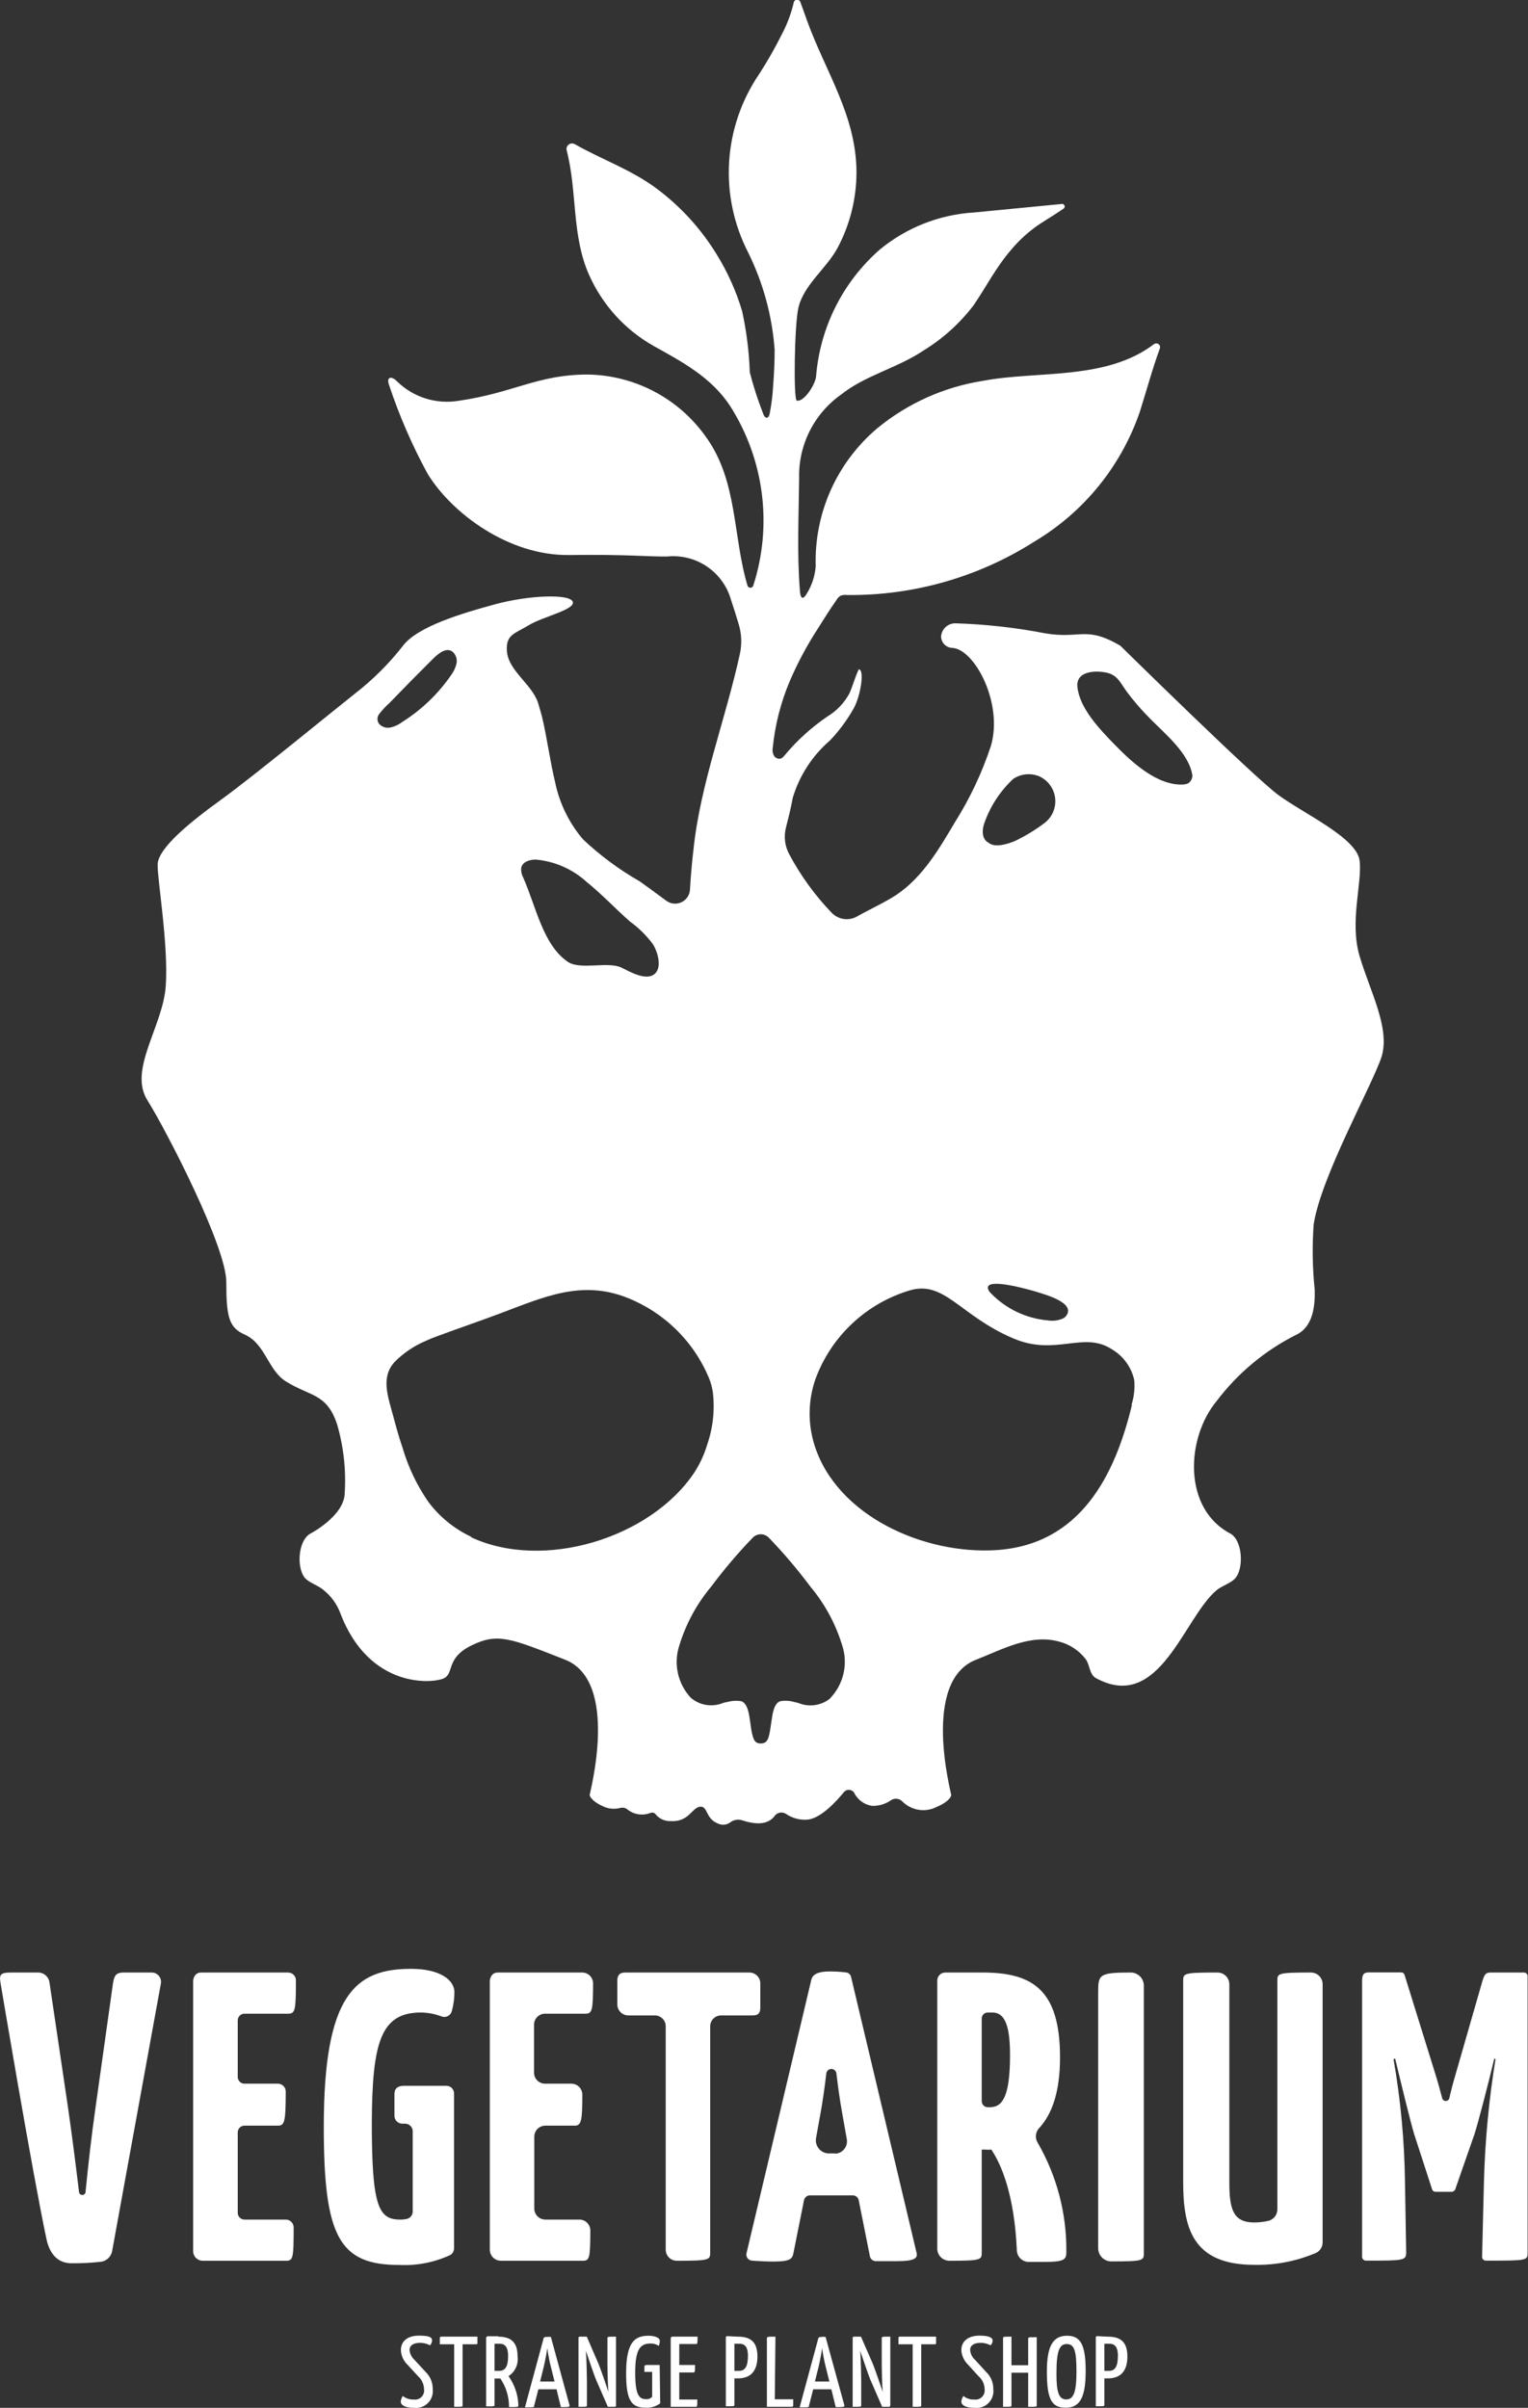
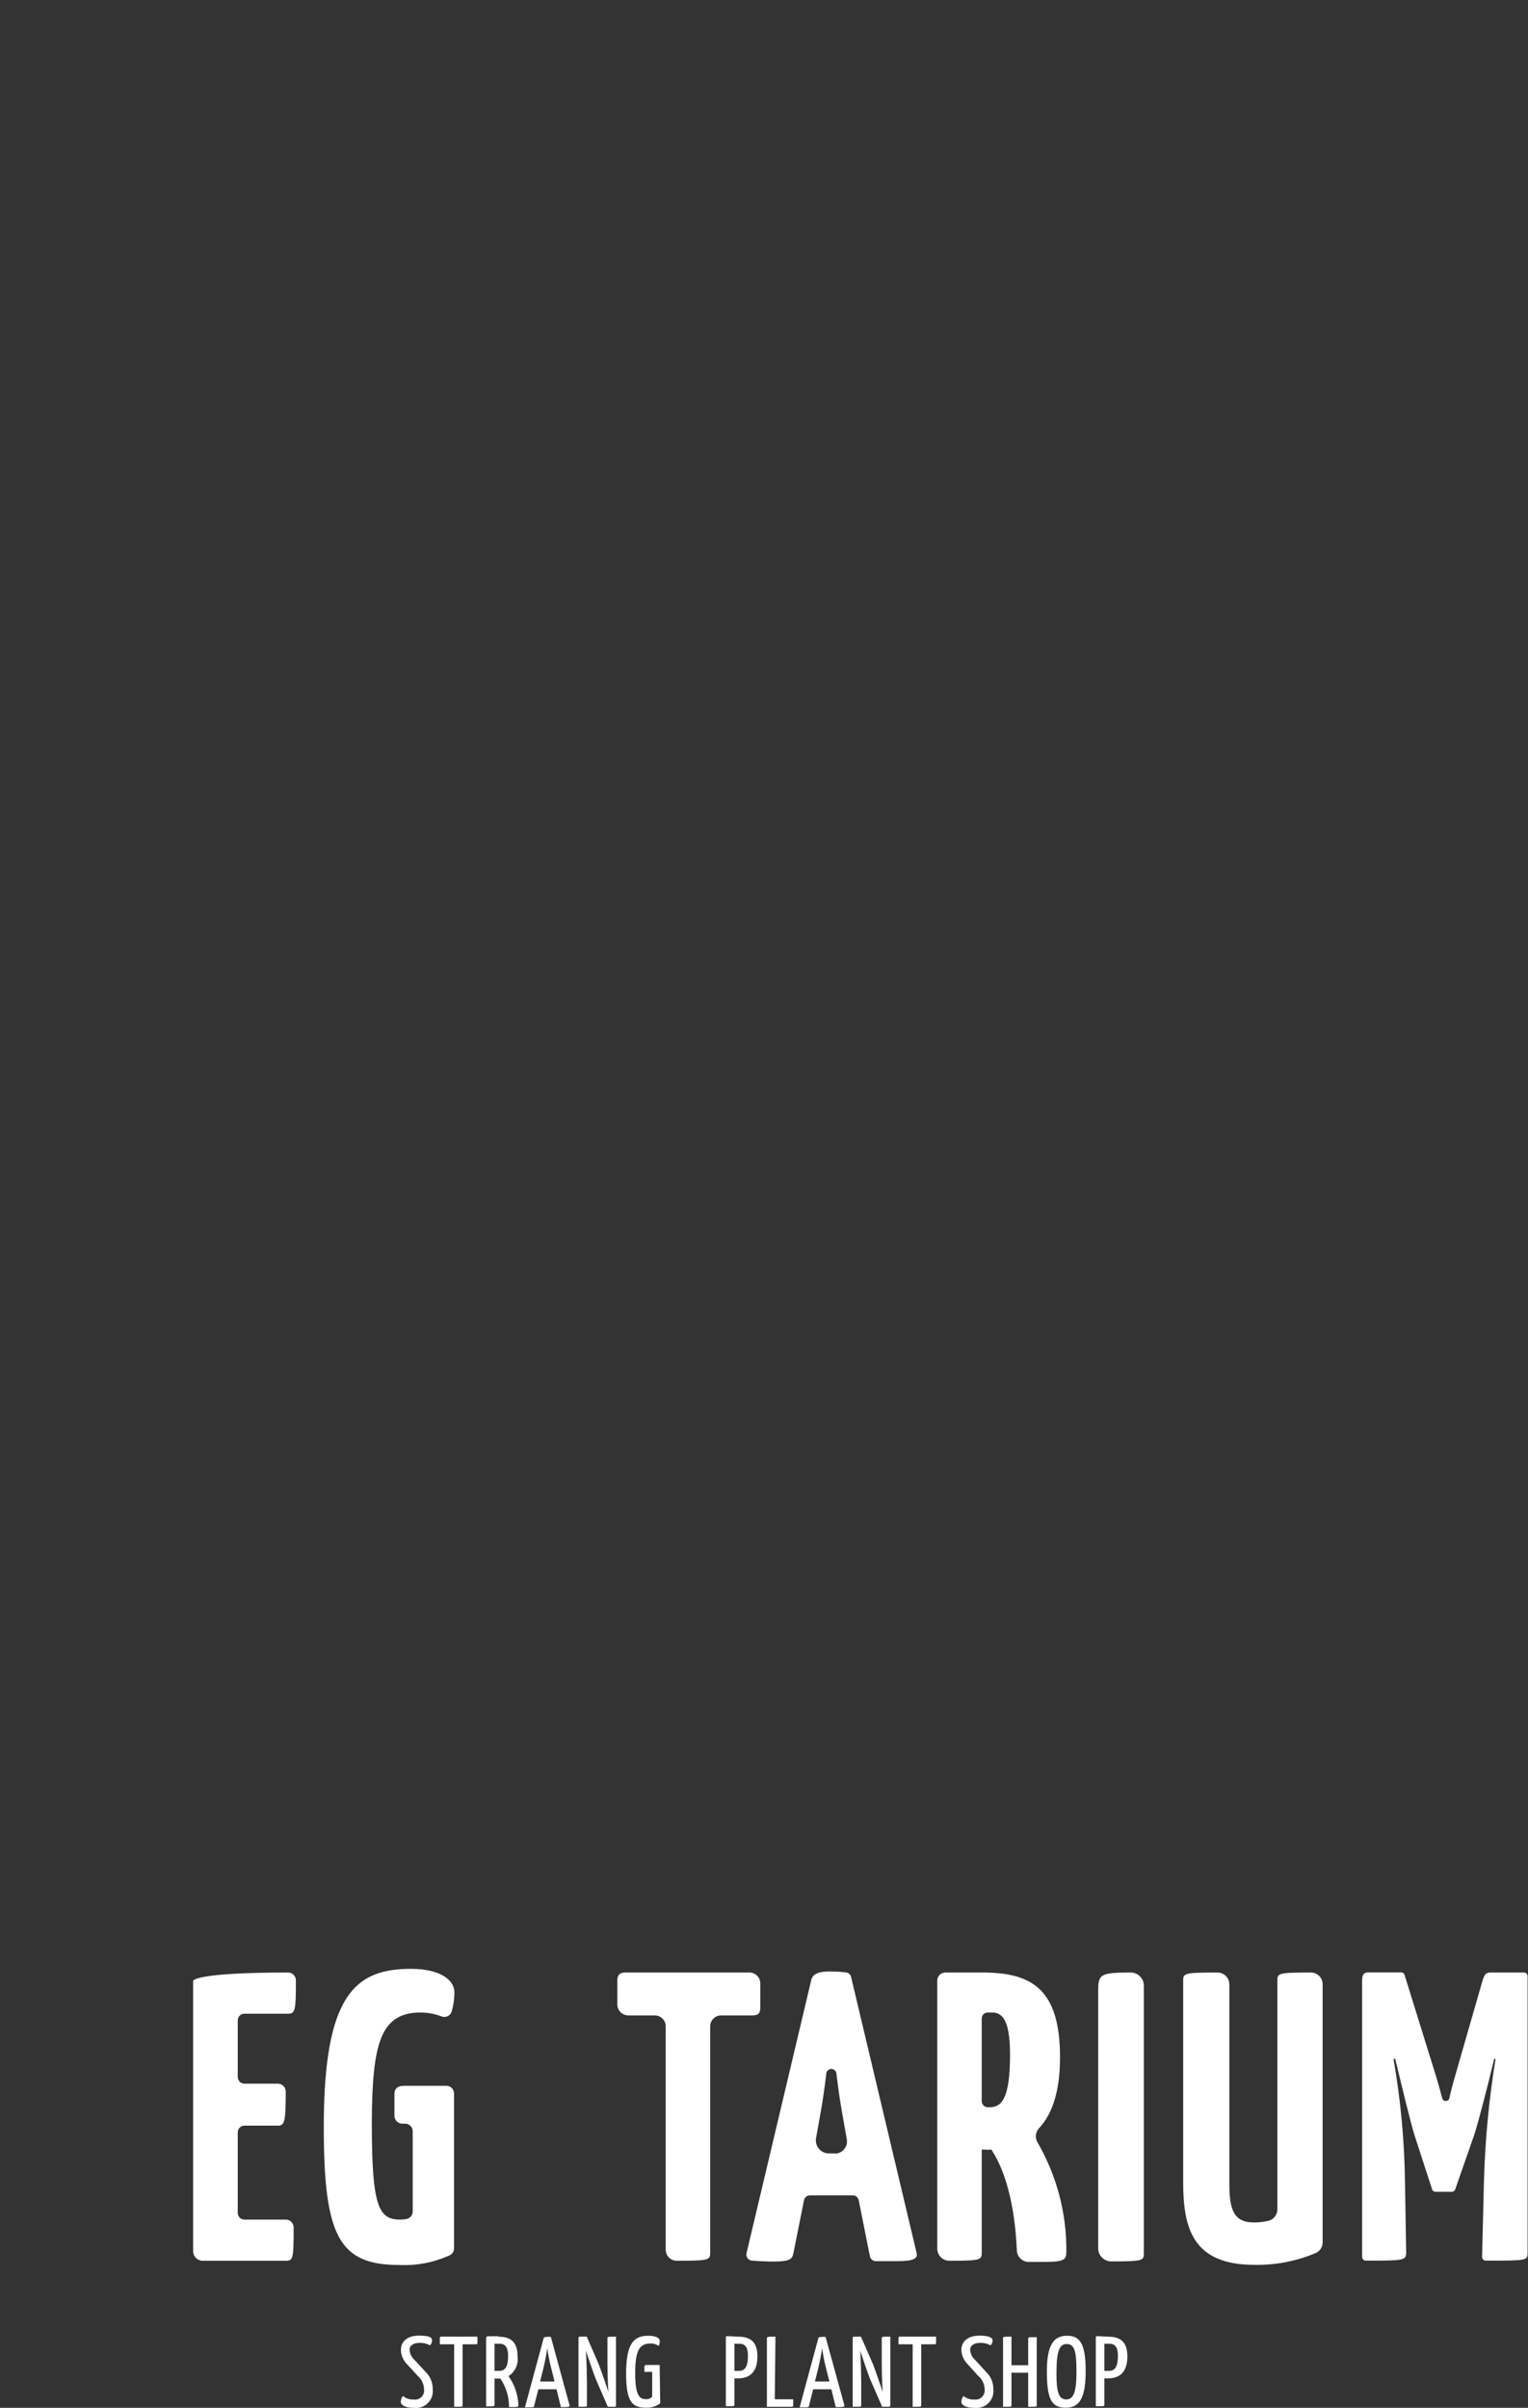
<svg xmlns="http://www.w3.org/2000/svg" width="672" height="1059" viewBox="0 0 672 1059" fill="none">
  <rect x="0" y="0" width="672" height="1059" fill="#333333" stroke="none" />
  <g clip-path="url(#clip0_67_505)">
-     <path d="M607.6 464.784C611.477 452.171 602.451 435.855 597.938 420.522C593.424 405.189 599.153 388.584 597.938 378.516C596.722 368.449 573.289 357.86 562.121 349.587C550.954 341.313 492.688 283.974 492.688 283.974C477.355 275.064 475.33 281.197 459.592 278.535C446.577 276.015 433.381 274.544 420.13 274.138C418.55 274.134 417.027 274.728 415.867 275.802C414.708 276.875 413.998 278.348 413.881 279.924C413.896 281.254 414.431 282.526 415.372 283.467C416.313 284.407 417.585 284.943 418.915 284.958C428.693 285.652 441.249 309.316 435.811 328.005C431.924 339.79 426.62 351.058 420.014 361.563C413.129 373.135 405.954 385.633 394.324 393.502C389.579 396.684 383.041 399.635 376.966 403.049C375.182 404.071 373.108 404.468 371.074 404.174C369.039 403.88 367.162 402.914 365.741 401.428C358.317 393.702 352.007 384.978 346.994 375.507C345.131 371.949 344.656 367.824 345.663 363.936C346.415 360.927 347.456 357.224 348.672 350.802C351.625 341.025 357.305 332.294 365.046 325.633C369.034 321.442 372.492 316.778 375.345 311.746C378.47 306.308 380.38 294.389 377.66 294.389C375.924 298.149 374.536 303.068 373.494 305.093C371.262 309.187 367.988 312.62 364.005 315.044C356.85 319.897 350.421 325.741 344.911 332.402C344.511 332.897 344.02 333.31 343.464 333.617C342.89 333.769 342.283 333.733 341.731 333.514C341.179 333.296 340.712 332.906 340.397 332.402C339.834 331.401 339.63 330.237 339.819 329.104C340.823 318.926 343.359 308.958 347.341 299.538C350.806 291.487 354.948 283.745 359.723 276.394C362.385 272.228 364.988 267.947 367.881 263.897C368.312 263.102 368.952 262.442 369.733 261.987C370.599 261.658 371.536 261.559 372.452 261.698C401.704 262.03 430.417 253.826 455.078 238.091C476.81 225.115 493.218 204.832 501.367 180.869C504.26 171.669 506.806 162.238 510.104 153.212C510.212 152.873 510.209 152.509 510.096 152.172C509.983 151.835 509.767 151.543 509.477 151.337C509.188 151.131 508.84 151.022 508.485 151.027C508.13 151.031 507.785 151.148 507.501 151.36C486.381 167.445 456.293 162.932 432.281 167.503C415.284 170.169 399.305 177.319 385.992 188.217C377.142 195.641 370.091 204.976 365.371 215.519C360.65 226.062 358.383 237.539 358.739 249.085C358.408 253.308 357.079 257.393 354.863 261.004C352.953 264.244 352.028 263.029 351.796 259.905C350.465 243.472 351.275 226.867 351.449 210.377C351.258 203.204 352.836 196.094 356.045 189.676C359.254 183.258 363.995 177.729 369.849 173.578C380.495 165.073 394.382 162.006 406.012 154.253C414.545 149.04 422.039 142.291 428.115 134.35C433.901 125.902 437.894 117.744 444.721 109.817C448.455 105.349 452.821 101.451 457.682 98.245C459.649 96.972 464.105 94.253 467.576 91.881C467.842 91.754 468.049 91.53 468.156 91.255C468.262 90.98 468.26 90.675 468.149 90.402C468.038 90.129 467.828 89.909 467.56 89.786C467.292 89.663 466.988 89.646 466.708 89.74L428.462 93.443C413.207 94.343 398.636 100.078 386.86 109.817C370.683 124.024 360.662 143.962 358.913 165.42C358.624 169.181 353.474 176.992 350.407 176.182C348.903 175.835 349.366 142.392 351.16 135.217C353.648 124.976 363.773 117.86 368.518 108.718C373.832 98.617 376.631 87.383 376.676 75.969C376.676 50.743 362.905 31.418 354.747 8.563C354.11 6.712 353.011 3.645 351.97 0.868C351.866 0.575 351.673 0.322 351.42 0.143C351.166 -0.037 350.863 -0.133 350.552 -0.133C350.241 -0.133 349.938 -0.037 349.684 0.143C349.431 0.322 349.238 0.575 349.134 0.868C348.016 5.761 346.265 10.487 343.927 14.928C340.891 21.036 337.51 26.966 333.801 32.691C326.024 44.144 321.484 57.484 320.659 71.304C319.834 85.123 322.755 98.909 329.114 111.206C335.682 124.563 339.611 139.061 340.687 153.906C340.687 159.287 340.397 164.726 339.992 170.107C339.764 173.991 339.281 177.857 338.546 181.679C337.967 184.803 336.174 183.993 335.537 181.679C333.25 175.821 331.318 169.832 329.751 163.742C329.436 154.711 328.312 145.726 326.395 136.895C323.788 128.127 320.033 119.742 315.228 111.958C308.368 100.731 299.434 90.913 288.901 83.028C277.676 74.639 264.831 70.241 252.795 63.414C252.385 63.175 251.913 63.061 251.438 63.088C250.963 63.114 250.506 63.279 250.125 63.562C249.743 63.846 249.452 64.235 249.289 64.682C249.126 65.128 249.098 65.613 249.208 66.076C253.953 84.243 251.291 103.684 259.16 121.1C265.005 134.145 274.855 144.988 287.281 152.055C300.068 159.171 312.855 165.941 321.13 178.612C328.531 190.228 333.277 203.336 335.028 216.998C336.778 230.661 335.49 244.541 331.255 257.648C331.159 257.9 330.989 258.117 330.767 258.271C330.545 258.424 330.281 258.506 330.011 258.506C329.741 258.506 329.478 258.424 329.256 258.271C329.034 258.117 328.863 257.9 328.767 257.648C322.171 235.661 324.543 211.36 310.252 191.862C304.35 183.597 296.588 176.836 287.593 172.122C278.598 167.409 268.62 164.875 258.466 164.726C236.363 164.726 226.064 172.768 201.531 176.298C196.716 177.074 191.786 176.714 187.135 175.248C182.484 173.781 178.239 171.248 174.741 167.85C171.906 164.957 169.88 165.941 171.096 169.297C175.574 182.793 181.248 195.863 188.049 208.352C198.637 225.71 223.691 244.456 250.25 244.109C276.808 243.762 284.966 244.919 293.588 244.745C299.761 244.152 305.945 245.753 311.056 249.265C316.167 252.778 319.877 257.979 321.535 263.955C322.75 267.542 323.849 271.129 324.948 274.774C326.182 279.01 326.321 283.489 325.353 287.793C318.989 316.722 307.995 344.842 304.986 373.598C304.292 379.384 303.771 385.575 303.424 391.535C303.312 392.694 302.892 393.803 302.208 394.746C301.524 395.69 300.599 396.433 299.531 396.899C298.463 397.365 297.29 397.537 296.133 397.397C294.976 397.258 293.878 396.812 292.951 396.105C288.727 392.981 284.156 389.625 281.379 387.658C272.346 382.493 263.956 376.278 256.383 369.143C250.297 361.979 246.1 353.406 244.174 344.205C241.86 334.659 240.645 324.765 238.388 315.276C237.848 313.27 237.269 311.245 236.652 309.201C234.106 301.1 223.633 295.025 222.939 286.52C222.36 279.056 226.295 278.767 232.602 274.948C238.909 271.129 253.374 268.063 251.87 264.591C250.365 261.12 232.602 261.756 217.847 265.748C203.093 269.74 183.825 275.526 177.344 283.858C171.152 291.825 163.978 298.979 155.994 305.15C147.257 312.036 111.151 341.66 97.612 351.438C84.072 361.216 69.318 373.019 69.318 380.368C69.318 387.716 74.12 415.777 72.905 433.598C71.69 451.419 56.357 470.397 64.805 483.878C73.252 497.359 99.521 548.333 99.521 563.84C99.521 579.346 100.736 583.975 107.68 586.983C116.88 591.207 117.805 602.721 125.848 607.639C136.61 614.293 143.611 612.789 148.183 626.212C151.106 636.136 152.262 646.496 151.596 656.82C151.307 666.887 136.263 674.64 136.263 674.64C131.113 677.823 130.477 689.105 133.833 693.676C135.569 696.048 140.082 697.263 142.454 699.462C145.59 702.007 148.021 705.314 149.513 709.067C162.301 743.435 191.289 740.427 195.513 737.996C199.737 735.566 196.149 729.086 207.548 723.59C218.947 718.093 224.386 720.465 248.514 729.954C272.642 739.443 259.334 788.623 259.334 789.433C259.334 790.243 260.838 792.616 265.641 794.641C267.965 795.63 270.559 795.794 272.989 795.104C273.454 795.003 273.935 794.997 274.402 795.086C274.869 795.175 275.314 795.359 275.708 795.624C277.105 796.822 278.803 797.617 280.617 797.922C282.432 798.228 284.296 798.034 286.008 797.36C286.417 797.182 286.875 797.147 287.306 797.263C287.737 797.378 288.116 797.637 288.38 797.997C289.155 798.945 290.137 799.704 291.25 800.215C292.363 800.727 293.578 800.977 294.803 800.948C302.961 801.468 304.176 795.161 307.764 794.641C311.351 794.12 310.194 799.79 315.575 801.931C316.49 802.413 317.526 802.616 318.555 802.513C319.584 802.41 320.56 802.006 321.361 801.352C322.119 800.824 322.993 800.486 323.909 800.366C324.825 800.245 325.757 800.345 326.626 800.658C335.074 803.435 338.951 801.121 340.745 798.575C341.316 797.852 342.137 797.368 343.047 797.219C343.957 797.069 344.889 797.264 345.663 797.765C348.391 799.643 351.675 800.54 354.978 800.311C360.765 799.906 367.592 792.558 371.237 788.103C371.523 787.785 371.877 787.538 372.273 787.38C372.669 787.221 373.097 787.156 373.522 787.19C373.947 787.224 374.359 787.355 374.726 787.573C375.092 787.792 375.403 788.092 375.635 788.45C376.372 789.974 377.468 791.296 378.828 792.304C380.189 793.312 381.773 793.974 383.446 794.236C386.413 794.349 389.337 793.496 391.778 791.806C392.538 791.279 393.459 791.037 394.379 791.122C395.3 791.206 396.161 791.612 396.812 792.269C398.75 794.236 401.266 795.532 403.993 795.97C406.72 796.407 409.516 795.961 411.972 794.699C416.832 792.674 418.336 790.359 418.336 789.491C418.336 788.623 405.086 739.501 429.156 730.012C440.729 725.499 453.169 718.44 465.898 722.027C470.506 723.23 474.579 725.939 477.471 729.723C479.322 732.153 479.033 736.434 481.984 738.054C509.989 753.387 520.577 711.497 535.042 699.404C537.415 697.379 541.928 696.164 543.664 693.618C546.962 689.047 546.383 677.765 541.292 674.583C520.23 663.763 521.387 632.635 535.158 616.087C544.377 603.926 556.251 594.031 569.875 587.157C577.455 583.686 578.381 574.486 578.207 567.369C577.207 557.758 577.052 548.078 577.744 538.44C581.1 517.147 603.434 477.456 607.6 464.784ZM432.744 362.489C435.314 354.895 439.728 348.056 445.589 342.585C447.272 341.45 449.214 340.754 451.235 340.562C453.257 340.37 455.294 340.688 457.161 341.486C459.047 342.364 460.674 343.716 461.881 345.409C463.089 347.103 463.838 349.08 464.053 351.149C464.269 353.218 463.945 355.308 463.112 357.214C462.279 359.121 460.967 360.778 459.302 362.026C455.255 365.075 450.913 367.711 446.341 369.895C443.448 371.11 437.546 373.077 434.769 370.647C434.769 370.647 430.777 369.085 432.744 362.489ZM468.907 578.709C468.492 579.272 467.932 579.712 467.287 579.983C465.257 580.823 463.034 581.084 460.864 580.735C451.266 579.899 442.3 575.601 435.637 568.642C435.071 568.111 434.669 567.428 434.48 566.675C433.554 561.699 452.822 567.253 455.715 568.121C459.765 569.394 473.189 573.039 468.907 578.709ZM229.188 381.988C229.535 379.095 232.833 378.053 235.553 378.053C243.914 378.776 251.804 382.233 258.003 387.889C264.657 393.27 270.443 399.461 276.981 405.247C280.82 408.015 284.215 411.351 287.049 415.141C289.364 418.67 291.389 425.961 287.57 428.622C283.751 431.284 277.039 427.407 273.278 425.556C267.492 422.721 255.226 426.713 249.787 423.068C238.735 415.604 235.784 398.709 230.056 385.864C229.435 384.649 229.136 383.294 229.188 381.93V381.988ZM166.756 314.061C168.08 312.318 169.572 310.71 171.211 309.259C177.576 302.663 184.018 296.124 190.537 289.644C192.562 287.677 196.323 284.321 199.158 286.751C199.834 287.383 200.338 288.177 200.621 289.058C200.905 289.939 200.959 290.877 200.778 291.785C200.356 293.602 199.568 295.315 198.464 296.819C192.786 305.091 185.482 312.119 176.997 317.474C175.507 318.626 173.792 319.454 171.963 319.905C171.054 320.146 170.097 320.138 169.191 319.884C168.286 319.63 167.465 319.137 166.814 318.458C166.298 317.845 166.01 317.071 166 316.27C165.989 315.468 166.256 314.688 166.756 314.061ZM207.259 675.913C199.747 672.395 193.225 667.067 188.28 660.407C183.312 653.182 179.523 645.214 177.055 636.801C175.435 632.114 174.162 627.427 172.889 622.683C170.517 613.83 167.45 605.788 173.526 599.018C177.476 595.032 182.176 591.866 187.354 589.703C188.769 589.031 190.218 588.433 191.694 587.909C201.125 584.38 210.73 581.14 220.104 577.61C239.198 570.436 255.747 562.798 275.882 570.783C283.901 573.966 291.204 578.717 297.364 584.757C303.524 590.798 308.417 598.007 311.756 605.961C312.585 607.987 313.168 610.104 313.492 612.268C314.434 620.071 313.583 627.987 311.004 635.412C309.689 639.817 307.74 644.008 305.218 647.852C285.892 676.55 238.909 691.015 207.027 676.029L207.259 675.913ZM365.278 746.849C363.403 748.417 361.145 749.458 358.735 749.864C356.325 750.271 353.85 750.029 351.565 749.163C350.77 748.897 349.958 748.685 349.134 748.527C347.159 747.961 345.079 747.861 343.059 748.237C340.224 749.337 339.761 754.023 339.356 756.511C338.951 758.999 338.777 760.966 338.257 763.107C337.736 765.248 337.041 766.81 334.553 766.81C332.065 766.81 331.487 765.19 330.908 763.107C330.329 761.024 330.156 758.652 329.809 756.511C329.462 754.37 328.941 749.337 326.106 748.237C324.004 747.877 321.848 747.996 319.799 748.585C319.125 748.65 318.464 748.805 317.832 749.047C315.507 749.969 312.976 750.241 310.509 749.833C308.042 749.425 305.733 748.354 303.829 746.733C300.983 743.687 299.013 739.928 298.127 735.854C297.241 731.78 297.472 727.543 298.795 723.59C301.688 714.137 306.449 705.362 312.798 697.784C318.432 690.231 324.539 683.042 331.082 676.26C331.539 675.797 332.084 675.429 332.685 675.178C333.286 674.926 333.931 674.797 334.582 674.797C335.234 674.797 335.879 674.926 336.48 675.178C337.08 675.429 337.626 675.797 338.083 676.26C344.626 683.042 350.733 690.231 356.367 697.784C362.715 705.362 367.477 714.137 370.369 723.59C371.701 727.6 371.909 731.899 370.971 736.02C370.032 740.141 367.983 743.926 365.046 746.965L365.278 746.849ZM497.838 617.822C490.374 648.893 475.156 679.327 438.183 681.757C406.301 683.782 367.939 666.714 358.161 635.47C355.22 626.025 355.382 615.886 358.624 606.54C362.03 597.271 367.547 588.923 374.738 582.154C381.928 575.386 390.595 570.384 400.052 567.543C415.386 562.972 422.097 578.594 445.531 588.604C464.336 596.704 476.429 585.19 489.043 593.464C491.508 594.923 493.648 596.872 495.33 599.191C497.012 601.509 498.2 604.149 498.821 606.945C499.161 610.654 498.747 614.393 497.606 617.938L497.838 617.822ZM522.544 344.495C521.925 344.783 521.259 344.96 520.577 345.016C509.005 345.826 497.433 334.89 490.374 327.658C483.315 320.425 474.751 311.399 473.825 302.026C473.189 295.141 481.637 294.794 486.613 295.835C491.589 296.877 492.804 300.522 495.639 304.34C498.7 308.428 502.045 312.294 505.649 315.912C512.129 322.566 523.007 331.303 524.396 341.081C524.394 341.788 524.213 342.483 523.869 343.1C523.525 343.718 523.029 344.237 522.429 344.611L522.544 344.495Z" fill="white" />
-     <path d="M66.714 867.543H54.332C50.802 867.543 50.108 869.163 49.587 872.982L42.065 926.56C40.272 938.942 38.709 952.828 37.61 964.226C37.543 964.553 37.366 964.847 37.108 965.058C36.849 965.27 36.526 965.385 36.192 965.385C35.858 965.385 35.535 965.27 35.277 965.058C35.018 964.847 34.841 964.553 34.775 964.226C33.386 952.654 31.65 938.942 29.856 926.56L21.756 871.883C21.587 870.671 20.983 869.563 20.057 868.764C19.13 867.966 17.945 867.532 16.722 867.543H4.687C-0.347 867.543 -0.347 868.816 0.347 872.809C0.347 872.809 14.292 955.894 20.425 984.708C21.64 990.494 24.823 995.413 31.419 995.413C35.709 995.448 39.998 995.236 44.264 994.776C45.486 994.64 46.633 994.117 47.538 993.285C48.443 992.453 49.059 991.354 49.298 990.147L70.764 872.346C70.865 871.756 70.837 871.151 70.68 870.574C70.523 869.997 70.241 869.46 69.856 869.003C69.47 868.545 68.989 868.178 68.446 867.926C67.903 867.674 67.312 867.543 66.714 867.543Z" fill="white" />
-     <path d="M107.275 885.653H126.658C129.899 885.653 130.13 884.091 130.13 871.015C130.138 870.562 130.055 870.111 129.887 869.69C129.719 869.27 129.468 868.886 129.151 868.563C128.833 868.24 128.454 867.984 128.036 867.809C127.618 867.633 127.169 867.543 126.716 867.543H88.47C85.114 867.543 84.94 871.188 84.94 871.188V990.147C84.956 991.257 85.407 992.317 86.198 993.096C86.988 993.876 88.054 994.313 89.164 994.313H125.675C128.915 994.313 129.146 993.387 129.146 979.674C129.146 978.764 128.789 977.89 128.15 977.24C127.511 976.591 126.643 976.218 125.733 976.203H107.506C106.724 976.203 105.973 975.892 105.42 975.339C104.866 974.785 104.555 974.035 104.555 973.252V937.842C104.555 937.06 104.866 936.309 105.42 935.756C105.973 935.202 106.724 934.891 107.506 934.891H122.376C125.385 934.891 125.617 932.172 125.675 919.906C125.675 919.45 125.585 918.999 125.41 918.577C125.236 918.156 124.98 917.773 124.658 917.451C124.335 917.129 123.953 916.873 123.531 916.699C123.11 916.524 122.659 916.434 122.203 916.434H107.506C106.724 916.434 105.973 916.123 105.42 915.57C104.866 915.017 104.555 914.266 104.555 913.483V888.604C104.553 887.86 104.832 887.142 105.336 886.595C105.841 886.048 106.533 885.711 107.275 885.653Z" fill="white" />
+     <path d="M107.275 885.653H126.658C129.899 885.653 130.13 884.091 130.13 871.015C130.138 870.562 130.055 870.111 129.887 869.69C129.719 869.27 129.468 868.886 129.151 868.563C128.833 868.24 128.454 867.984 128.036 867.809C127.618 867.633 127.169 867.543 126.716 867.543C85.114 867.543 84.94 871.188 84.94 871.188V990.147C84.956 991.257 85.407 992.317 86.198 993.096C86.988 993.876 88.054 994.313 89.164 994.313H125.675C128.915 994.313 129.146 993.387 129.146 979.674C129.146 978.764 128.789 977.89 128.15 977.24C127.511 976.591 126.643 976.218 125.733 976.203H107.506C106.724 976.203 105.973 975.892 105.42 975.339C104.866 974.785 104.555 974.035 104.555 973.252V937.842C104.555 937.06 104.866 936.309 105.42 935.756C105.973 935.202 106.724 934.891 107.506 934.891H122.376C125.385 934.891 125.617 932.172 125.675 919.906C125.675 919.45 125.585 918.999 125.41 918.577C125.236 918.156 124.98 917.773 124.658 917.451C124.335 917.129 123.953 916.873 123.531 916.699C123.11 916.524 122.659 916.434 122.203 916.434H107.506C106.724 916.434 105.973 916.123 105.42 915.57C104.866 915.017 104.555 914.266 104.555 913.483V888.604C104.553 887.86 104.832 887.142 105.336 886.595C105.841 886.048 106.533 885.711 107.275 885.653Z" fill="white" />
    <path d="M185.04 885.133C188.125 885.153 191.181 885.721 194.066 886.811C194.516 887.001 195.001 887.093 195.489 887.08C195.977 887.068 196.456 886.95 196.895 886.736C197.333 886.523 197.721 886.217 198.032 885.841C198.342 885.464 198.569 885.026 198.695 884.554C199.452 881.841 199.841 879.039 199.853 876.223C199.853 870.784 193.43 865.924 180.816 865.924C156.515 865.924 142.396 876.801 142.396 935.355C142.396 983.841 149.224 996.165 175.609 996.165C183.338 996.541 191.043 995.032 198.059 991.768C198.561 991.458 198.974 991.023 199.258 990.506C199.542 989.989 199.687 989.407 199.679 988.817V920.716C199.679 920.271 199.59 919.83 199.418 919.419C199.246 919.008 198.994 918.635 198.676 918.323C198.358 918.01 197.981 917.764 197.567 917.599C197.153 917.434 196.711 917.353 196.265 917.361H177.692C174.857 917.361 173.468 918.634 173.468 920.948V930.611C173.483 931.521 173.856 932.39 174.505 933.028C175.154 933.667 176.029 934.025 176.94 934.024H178.097C178.542 934.017 178.985 934.098 179.399 934.263C179.813 934.428 180.19 934.674 180.507 934.986C180.825 935.299 181.077 935.672 181.25 936.083C181.422 936.494 181.511 936.934 181.511 937.38V972.617C181.517 973.381 181.262 974.124 180.789 974.723C180.315 975.323 179.652 975.743 178.907 975.915C177.937 976.121 176.947 976.218 175.956 976.204C166.467 976.204 163.516 970.418 163.516 933.446C163.689 898.441 167.392 885.133 185.04 885.133Z" fill="white" />
-     <path d="M240.008 885.653H257.367C260.491 885.653 260.78 884.207 260.838 872.346C260.838 871.71 260.712 871.081 260.467 870.495C260.222 869.908 259.863 869.376 259.411 868.929C258.959 868.483 258.423 868.13 257.833 867.892C257.244 867.654 256.614 867.536 255.978 867.543H218.947C215.591 867.543 215.417 871.188 215.417 871.188V989.511C215.432 990.79 215.951 992.011 216.861 992.91C217.771 993.809 218.998 994.313 220.278 994.313H256.152C259.276 994.313 259.565 993.446 259.623 981.006C259.623 980.37 259.497 979.741 259.252 979.155C259.007 978.568 258.648 978.036 258.196 977.589C257.744 977.143 257.208 976.79 256.618 976.552C256.029 976.314 255.398 976.196 254.763 976.203H239.835C238.556 976.203 237.328 975.699 236.418 974.8C235.508 973.901 234.99 972.68 234.974 971.401V939.694C234.99 938.415 235.508 937.194 236.418 936.295C237.328 935.396 238.556 934.892 239.835 934.892H252.796C255.746 934.892 256.094 932.346 256.094 921.237C256.094 919.963 255.588 918.742 254.687 917.841C253.786 916.941 252.565 916.435 251.291 916.435H239.719C238.44 916.435 237.212 915.93 236.302 915.032C235.393 914.133 234.874 912.911 234.859 911.632V890.456C234.865 889.797 235.006 889.147 235.271 888.545C235.537 887.942 235.922 887.4 236.404 886.951C236.885 886.502 237.453 886.155 238.073 885.932C238.692 885.709 239.351 885.614 240.008 885.653Z" fill="white" />
    <path d="M334.38 882.76V872.345C334.38 871.715 334.256 871.09 334.014 870.508C333.773 869.925 333.419 869.395 332.973 868.95C332.527 868.504 331.998 868.15 331.415 867.909C330.833 867.667 330.208 867.543 329.578 867.543H275.014C272.584 867.543 271.485 868.642 271.485 871.188V881.603C271.5 882.882 272.019 884.103 272.929 885.002C273.839 885.901 275.066 886.405 276.345 886.405H287.917C288.548 886.398 289.174 886.514 289.76 886.748C290.345 886.983 290.879 887.33 291.33 887.771C291.782 888.211 292.142 888.736 292.39 889.316C292.639 889.896 292.77 890.519 292.778 891.15V989.511C292.793 990.79 293.312 992.011 294.222 992.91C295.131 993.809 296.359 994.313 297.638 994.313C312.046 994.313 312.335 993.966 312.335 990.668V891.15C312.342 890.519 312.474 889.896 312.722 889.316C312.971 888.736 313.331 888.211 313.782 887.771C314.234 887.33 314.767 886.983 315.353 886.748C315.939 886.514 316.564 886.398 317.195 886.405H330.851C333.339 886.405 334.38 885.653 334.38 882.76Z" fill="white" />
    <path d="M374.304 869.511C374.187 868.98 373.906 868.499 373.501 868.136C373.096 867.773 372.588 867.546 372.048 867.486C369.59 867.197 367.116 867.062 364.641 867.081C360.128 867.081 357.293 868.18 356.772 870.899L328.305 991.016C328.22 991.387 328.217 991.772 328.294 992.144C328.372 992.517 328.528 992.869 328.753 993.176C328.978 993.483 329.266 993.738 329.598 993.924C329.93 994.111 330.297 994.224 330.677 994.256C334.322 994.545 337.967 994.661 340.05 994.661C347.862 994.661 348.44 993.388 348.961 990.842L353.59 967.698C353.71 967.096 354.035 966.553 354.51 966.163C354.984 965.773 355.579 965.559 356.193 965.557H375.056C375.671 965.559 376.266 965.773 376.74 966.163C377.215 966.553 377.54 967.096 377.66 967.698L382.578 992.346C382.694 992.93 383.002 993.458 383.453 993.846C383.904 994.234 384.472 994.46 385.066 994.487C389.059 994.487 392.125 994.487 394.382 994.487C402.193 994.487 403.64 993.214 403.119 990.9L374.304 869.511ZM367.419 947.1H364.063C363.255 947.026 362.473 946.784 361.765 946.388C361.058 945.993 360.441 945.453 359.955 944.804C359.47 944.154 359.126 943.411 358.947 942.62C358.767 941.83 358.756 941.01 358.913 940.215L360.996 928.643C361.864 923.783 362.674 918.113 363.368 912.211C363.368 911.613 363.606 911.039 364.029 910.616C364.453 910.192 365.026 909.955 365.625 909.955C366.223 909.955 366.797 910.192 367.221 910.616C367.644 911.039 367.882 911.613 367.882 912.211C368.576 917.997 369.386 923.783 370.254 928.643L372.395 940.736C372.544 941.494 372.531 942.276 372.354 943.029C372.178 943.782 371.844 944.488 371.373 945.102C370.902 945.715 370.306 946.221 369.624 946.585C368.942 946.95 368.19 947.165 367.419 947.216V947.1Z" fill="white" />
    <path d="M456.872 936.107C462.658 929.973 466.188 920.079 466.188 904.862C466.188 875.18 454.153 867.543 432.108 867.543H415.733C415.259 867.543 414.791 867.638 414.355 867.822C413.919 868.007 413.524 868.277 413.195 868.618C412.866 868.958 412.608 869.36 412.438 869.802C412.268 870.244 412.188 870.715 412.203 871.188V989.048C412.219 990.449 412.786 991.789 413.783 992.774C414.779 993.76 416.125 994.313 417.526 994.313C431.471 994.313 431.76 993.908 431.76 990.668V945.422H432.975C433.976 945.515 434.983 945.515 435.984 945.422C440.092 951.555 446.11 964.631 447.209 989.858C447.279 991.155 447.825 992.381 448.744 993.299C449.662 994.218 450.888 994.764 452.185 994.834H458.839C468.271 994.834 468.965 993.792 468.965 990.321C469.129 973.536 464.793 957.013 456.409 942.471C455.788 941.502 455.498 940.359 455.581 939.212C455.665 938.064 456.118 936.975 456.872 936.107ZM435.29 926.791H434.422C433.726 926.791 433.058 926.519 432.56 926.032C432.063 925.545 431.775 924.883 431.76 924.188V887.736C431.76 887.046 432.035 886.383 432.523 885.895C433.011 885.407 433.674 885.132 434.364 885.132H436.505C441.886 885.132 444.201 890.918 444.201 903.763C444.201 922.625 440.671 926.791 435.29 926.791Z" fill="white" />
    <path d="M497.259 867.543C483.257 867.543 482.967 868.469 482.967 876.396V988.816C482.967 990.351 483.577 991.822 484.662 992.908C485.747 993.993 487.219 994.602 488.753 994.602C502.929 994.602 503.045 994.197 503.045 990.957V873.04C502.971 871.556 502.329 870.158 501.251 869.134C500.174 868.111 498.745 867.541 497.259 867.543Z" fill="white" />
    <path d="M576.471 867.543C561.774 867.543 561.774 867.891 561.774 871.362V971.748C561.765 972.921 561.359 974.056 560.624 974.969C559.889 975.883 558.868 976.521 557.724 976.782C555.729 977.227 553.693 977.46 551.649 977.476C542.564 977.476 540.655 972.037 540.655 960.118V872.635C540.625 871.274 540.063 869.979 539.09 869.028C538.116 868.076 536.809 867.543 535.448 867.543C520.346 867.543 520.346 867.891 520.346 871.362V959.54C520.346 979.617 524.222 996.107 551.649 996.107C560.922 996.294 570.13 994.519 578.67 990.9C579.563 990.499 580.323 989.85 580.856 989.029C581.39 988.208 581.675 987.25 581.679 986.271V872.635C581.671 871.959 581.53 871.291 581.265 870.669C580.999 870.047 580.613 869.483 580.13 869.011C579.646 868.538 579.074 868.165 578.446 867.913C577.819 867.661 577.147 867.536 576.471 867.543Z" fill="white" />
    <path d="M670.38 867.543H655.51C653.369 867.543 652.848 868.469 651.98 871.188L640.119 912.442C638.904 916.492 638.036 920.021 637.399 922.856C637.305 923.199 637.101 923.501 636.819 923.716C636.537 923.931 636.192 924.048 635.837 924.048C635.482 924.048 635.137 923.931 634.855 923.716C634.572 923.501 634.369 923.199 634.275 922.856C633.522 919.963 632.539 916.318 631.208 912.037L617.726 868.642C617.637 868.311 617.442 868.018 617.17 867.809C616.898 867.6 616.565 867.486 616.222 867.485H602.567C600.599 867.485 599.037 867.485 599.037 871.131V992.635C599.052 993.07 599.236 993.482 599.549 993.784C599.862 994.087 600.28 994.255 600.715 994.255C617.321 994.255 618.421 994.255 618.421 990.61L617.9 959.655C617.666 941.555 615.982 923.503 612.866 905.672L613.56 905.325C616.511 917.649 620.388 933.561 621.95 938.652L629.819 962.895C629.919 963.216 630.119 963.496 630.39 963.694C630.661 963.892 630.988 963.997 631.324 963.995H638.151C638.568 964.039 638.987 963.936 639.336 963.703C639.685 963.471 639.941 963.124 640.061 962.722L648.451 938.652C650.186 933.214 654.237 917.649 657.188 905.325L657.708 905.672C654.791 923.589 653.09 941.682 652.617 959.829L651.806 992.577C651.799 992.795 651.835 993.012 651.913 993.215C651.991 993.418 652.109 993.604 652.26 993.76C652.411 993.917 652.593 994.042 652.793 994.127C652.993 994.212 653.209 994.255 653.427 994.255C671.827 994.255 671.827 994.255 671.827 990.61V869.105C671.815 868.714 671.662 868.34 671.396 868.053C671.13 867.766 670.769 867.585 670.38 867.543Z" fill="white" />
    <path d="M179.138 1039.96C177.42 1038.28 176.407 1036 176.303 1033.6C176.303 1029.9 179.023 1027.24 184.23 1027.24C189.438 1027.24 190.016 1028.22 190.016 1029.43C189.987 1030.22 189.655 1030.97 189.091 1031.52C187.714 1030.75 186.154 1030.37 184.577 1030.42C181.858 1030.42 180.122 1031.57 180.122 1033.48C180.233 1035.14 180.979 1036.7 182.205 1037.82L187.239 1043.26C188.229 1044.23 189.011 1045.4 189.538 1046.68C190.066 1047.96 190.327 1049.34 190.306 1050.73C190.447 1051.85 190.33 1052.98 189.964 1054.05C189.598 1055.12 188.993 1056.09 188.194 1056.89C187.396 1057.69 186.426 1058.29 185.358 1058.66C184.289 1059.02 183.152 1059.14 182.031 1059C177.865 1059 176.245 1057.61 176.245 1056.34C176.282 1055.41 176.606 1054.52 177.171 1053.79C178.524 1054.89 180.235 1055.44 181.974 1055.35C182.586 1055.44 183.211 1055.39 183.798 1055.19C184.386 1054.99 184.919 1054.66 185.357 1054.23C185.795 1053.79 186.124 1053.25 186.321 1052.67C186.517 1052.08 186.574 1051.45 186.487 1050.84C186.471 1049.75 186.226 1048.66 185.768 1047.67C185.309 1046.67 184.648 1045.78 183.825 1045.06L179.138 1039.96Z" fill="white" />
    <path d="M209.978 1027.7V1030.36C209.978 1030.88 209.978 1031.05 209.226 1031.05H203.44V1057.84C203.44 1058.54 203.44 1058.54 199.737 1058.54V1031.05H193.43V1028.45C193.43 1027.93 193.43 1027.7 194.24 1027.7H209.978Z" fill="white" />
    <path d="M219.12 1027.7C224.906 1027.7 227.626 1030.3 227.626 1036.43C227.849 1038.1 227.591 1039.8 226.884 1041.33C226.177 1042.85 225.049 1044.15 223.633 1045.06C226.308 1048.78 227.818 1053.21 227.973 1057.78C227.973 1058.42 227.973 1058.65 226.064 1058.65H223.865C223.893 1054.18 222.561 1049.8 220.046 1046.1H217.5V1057.67C217.5 1058.36 217.5 1058.36 213.797 1058.36V1028.28C213.797 1028.08 213.876 1027.89 214.017 1027.74C214.159 1027.6 214.35 1027.52 214.549 1027.52H219.12V1027.7ZM219.525 1042.74C222.129 1042.74 223.46 1040.95 223.46 1036.26C223.46 1032.91 222.534 1030.82 219.815 1030.82H217.5V1042.74H219.525Z" fill="white" />
    <path d="M250.481 1057.9C250.481 1058.36 250.481 1058.65 248.861 1058.65C248.129 1058.7 247.395 1058.7 246.662 1058.65L244.753 1050.84H236.768L234.917 1058.07C234.917 1058.54 234.917 1058.77 233.181 1058.77H230.866L239.083 1028.39C239.083 1027.99 239.661 1027.81 240.471 1027.81C241.067 1027.75 241.669 1027.75 242.265 1027.81L250.481 1057.9ZM243.885 1047.43L242.323 1041.18C241.606 1038.4 241.065 1035.58 240.703 1032.73C240.413 1034.82 239.777 1038.23 239.083 1041.18L237.52 1047.43H243.885Z" fill="white" />
    <path d="M267.145 1028.45C267.145 1027.7 267.145 1027.7 270.906 1027.7V1057.84C270.906 1058.31 270.906 1058.54 270.154 1058.54H267.319L262.053 1046.44C261.243 1044.42 258.813 1037.36 257.656 1033.89C257.945 1036.72 258.119 1045.46 258.119 1047.14V1057.84C258.119 1058.54 258.119 1058.54 254.416 1058.54V1028.45C254.416 1027.93 254.416 1027.7 255.168 1027.7H258.061L263.211 1039.62C264.137 1041.87 266.509 1048.7 267.608 1052.06C267.261 1049.45 267.145 1041.06 267.145 1038.98V1028.45Z" fill="white" />
    <path d="M290.348 1057.03C288.527 1058.38 286.3 1059.05 284.041 1058.94C277.907 1058.94 275.361 1056.22 275.361 1043.84C275.361 1030.01 279.18 1027.29 285.256 1027.29C288.322 1027.29 290.174 1028.33 290.174 1029.49C290.184 1030.27 290.026 1031.04 289.711 1031.75C288.617 1031.02 287.321 1030.66 286.008 1030.71C281.321 1030.71 279.354 1033.72 279.354 1043.61C279.354 1053.5 281.148 1055.18 284.098 1055.18C284.601 1055.23 285.108 1055.16 285.579 1054.98C286.051 1054.8 286.475 1054.51 286.818 1054.14V1043.2H283.404V1040.89C283.404 1040.43 283.751 1040.14 284.33 1040.14H290.116L290.348 1057.03Z" fill="white" />
-     <path d="M298.738 1055.35H306.664C306.664 1058.36 306.664 1058.54 305.912 1058.54H294.977V1028.45C294.977 1028.45 294.977 1027.7 295.729 1027.7H306.78C306.78 1030.59 306.78 1030.94 306.086 1030.94H298.738V1040.14H305.681C305.681 1042.86 305.681 1043.44 304.987 1043.44H298.738V1055.35Z" fill="white" />
    <path d="M324.601 1027.7C330.387 1027.7 333.107 1030.3 333.107 1036.43C333.107 1043.73 329.23 1046.04 324.601 1046.04H322.981V1057.61C322.981 1058.31 322.981 1058.31 319.22 1058.31V1028.22C319.22 1027.7 319.22 1027.47 320.03 1027.47L324.601 1027.7ZM325.006 1042.74C327.61 1042.74 328.941 1040.95 328.941 1036.03C328.941 1032.91 328.015 1030.82 325.296 1030.82H322.981V1042.74H325.006Z" fill="white" />
    <path d="M340.745 1055.24H348.845V1057.84C348.845 1058.42 348.556 1058.54 348.093 1058.54H337.273V1028.68C337.273 1027.7 337.273 1027.7 341.034 1027.7L340.745 1055.24Z" fill="white" />
    <path d="M371.353 1057.9C371.353 1058.36 371.353 1058.65 369.733 1058.65C369.001 1058.7 368.267 1058.7 367.535 1058.65L365.625 1050.84H357.64L355.789 1058.07C355.789 1058.54 355.789 1058.77 354.053 1058.77H351.68L359.897 1028.39C359.897 1027.99 360.533 1027.81 361.343 1027.81C361.92 1027.75 362.502 1027.75 363.079 1027.81L371.353 1057.9ZM364.757 1047.43L363.195 1041.18C362.478 1038.4 361.937 1035.58 361.575 1032.73C361.286 1034.81 360.649 1038.23 359.955 1041.18L358.392 1047.43H364.757Z" fill="white" />
    <path d="M387.786 1028.45C387.786 1027.7 387.786 1027.7 391.547 1027.7V1057.84C391.547 1058.31 391.257 1058.54 390.737 1058.54H387.959L382.694 1046.44C381.884 1044.42 379.454 1037.36 378.296 1033.89C378.586 1036.72 378.759 1045.46 378.759 1047.14V1057.84C378.759 1058.54 378.759 1058.54 374.998 1058.54V1028.45C374.998 1027.93 374.998 1027.7 375.808 1027.7H378.644L383.851 1039.62C384.777 1041.87 387.091 1048.7 388.249 1052.06C387.901 1049.45 387.786 1041.06 387.786 1038.98V1028.45Z" fill="white" />
    <path d="M411.682 1027.7V1030.36C411.682 1030.88 411.683 1031.05 410.93 1031.05H405.144V1057.84C405.144 1058.54 405.144 1058.54 401.383 1058.54V1031.05H395.134V1028.45C395.134 1027.93 395.134 1027.7 395.887 1027.7H411.682Z" fill="white" />
    <path d="M425.685 1039.96C423.955 1038.28 422.922 1036.01 422.792 1033.6C422.792 1029.9 425.569 1027.24 430.777 1027.24C435.116 1027.24 436.563 1028.22 436.563 1029.43C436.533 1030.22 436.202 1030.97 435.637 1031.52C434.26 1030.75 432.7 1030.37 431.124 1030.42C428.404 1030.42 426.669 1031.57 426.669 1033.48C426.712 1034.31 426.918 1035.12 427.275 1035.86C427.633 1036.61 428.135 1037.27 428.751 1037.82L433.728 1043.26C434.736 1044.22 435.535 1045.38 436.073 1046.67C436.61 1047.95 436.876 1049.33 436.852 1050.73C436.993 1051.85 436.876 1052.98 436.51 1054.05C436.145 1055.12 435.539 1056.09 434.741 1056.89C433.943 1057.69 432.972 1058.29 431.904 1058.66C430.836 1059.02 429.698 1059.14 428.578 1059C424.354 1059 422.792 1057.61 422.792 1056.34C422.829 1055.41 423.152 1054.52 423.718 1053.79C425.053 1054.88 426.742 1055.44 428.462 1055.35C429.077 1055.44 429.704 1055.38 430.293 1055.19C430.882 1054.99 431.418 1054.66 431.86 1054.22C432.301 1053.79 432.637 1053.26 432.84 1052.67C433.044 1052.08 433.11 1051.46 433.033 1050.84C433.017 1049.74 432.767 1048.65 432.298 1047.66C431.829 1046.66 431.152 1045.77 430.314 1045.06L425.685 1039.96Z" fill="white" />
    <path d="M455.946 1057.84C455.946 1058.54 455.946 1058.54 452.185 1058.54V1043.55H444.837V1057.84C444.837 1058.54 444.837 1058.54 441.134 1058.54V1028.45C441.134 1027.7 441.134 1027.7 444.837 1027.7V1040.25H452.185V1028.68C452.185 1027.93 452.185 1027.93 455.946 1027.93V1057.84Z" fill="white" />
    <path d="M469.254 1027.29C475.04 1027.29 477.471 1030.94 477.471 1042.8C477.471 1054.66 474.809 1058.94 468.734 1058.94C462.658 1058.94 460.402 1055.64 460.402 1042.97C460.402 1031.52 463.295 1027.29 469.254 1027.29ZM468.907 1055.3C472.263 1055.3 473.42 1051.88 473.42 1042.91C473.42 1033.95 472.495 1030.94 469.139 1030.94C465.783 1030.94 464.626 1034.29 464.626 1043.84C464.568 1052.06 465.667 1055.3 468.907 1055.3Z" fill="white" />
    <path d="M487.307 1027.7C493.093 1027.7 495.813 1030.3 495.813 1036.43C495.813 1043.73 491.936 1046.04 487.307 1046.04H485.687V1057.61C485.687 1058.31 485.687 1058.31 481.926 1058.31V1028.22C481.926 1027.7 481.926 1027.47 482.736 1027.47L487.307 1027.7ZM487.712 1042.74C490.316 1042.74 491.647 1040.95 491.647 1036.03C491.647 1032.91 490.721 1030.82 488.001 1030.82H485.687V1042.74H487.712Z" fill="white" />
  </g>
  <defs>
    <clipPath id="clip0_67_505">
      <rect width="672" height="1059" fill="white" />
    </clipPath>
  </defs>
</svg>